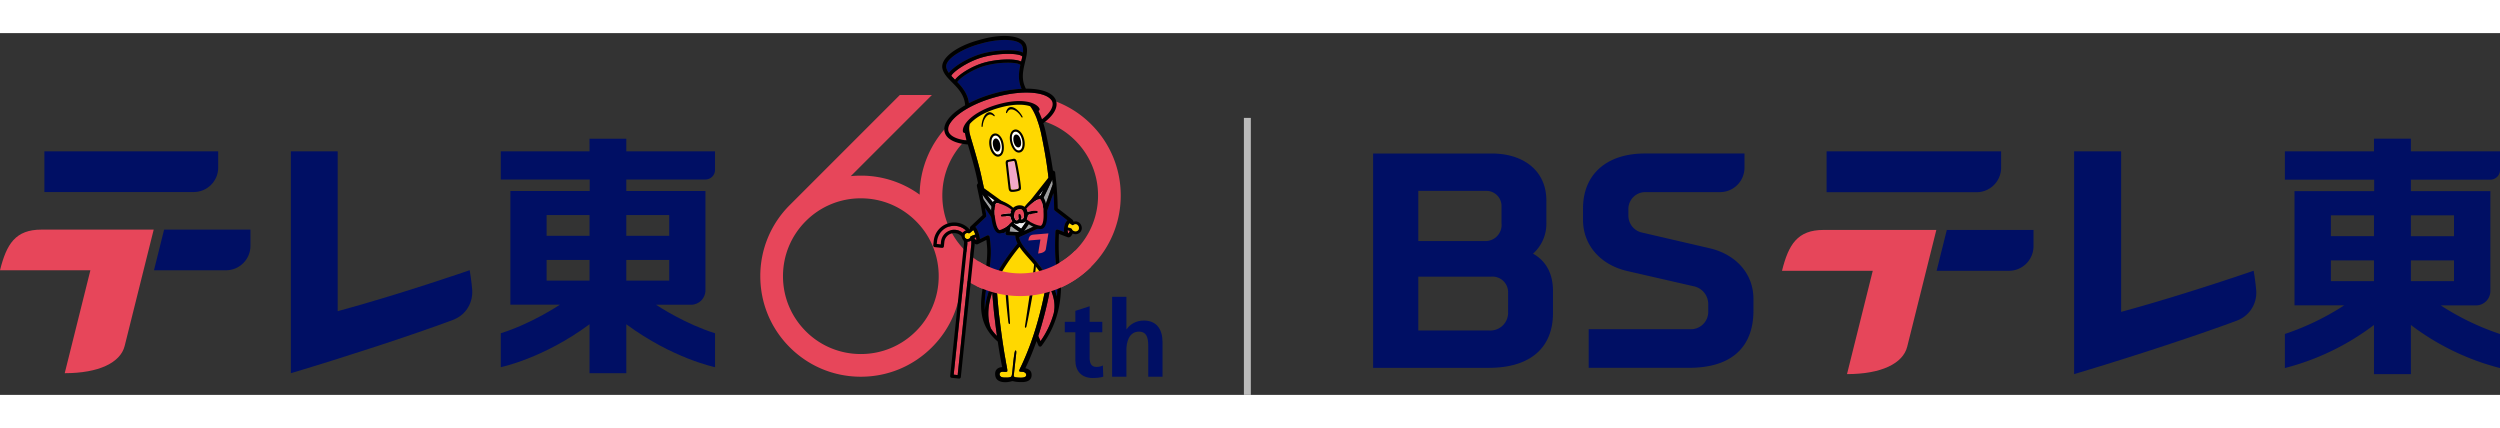
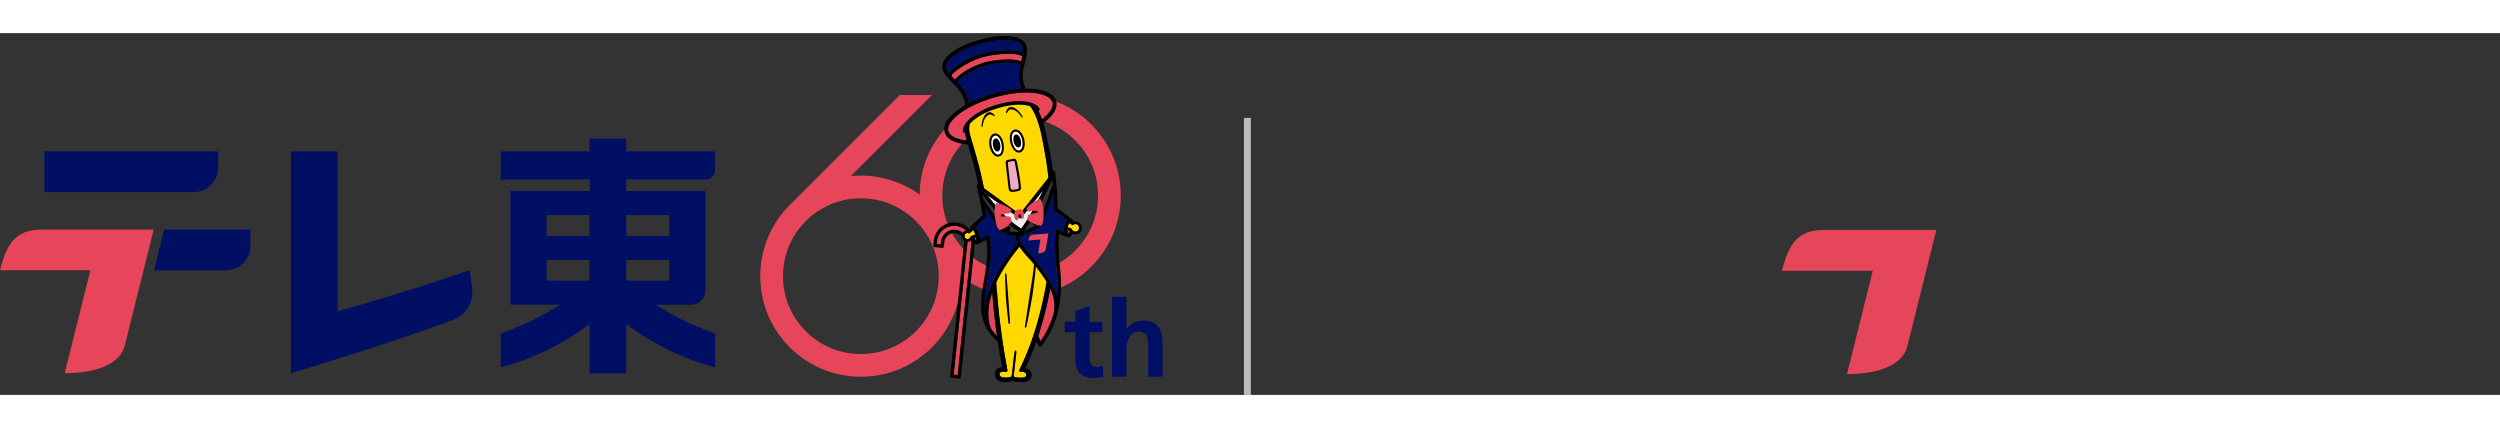
<svg xmlns="http://www.w3.org/2000/svg" height="428" width="2500" viewBox="0.185 -0.205 180.51 26.122">
  <rect x="0.185" y="-0.205" width="180.51" height="26.122" fill="#333333" stroke="none" />
  <path d="M90 5.917h.5v20H90z" fill="#bbb" stroke-width=".707" />
  <g fill="#000f64">
-     <path d="M162.908 16.95s.137.802.184 1.418a2.144 2.144 0 0 1-1.416 2.194c-2.954 1.101-7.802 2.685-11.732 3.855V8.333h3.395v11.59c4.581-1.242 9.57-2.972 9.57-2.972M144.674 9.508V8.333h-12.602v2.95H142.9a1.774 1.774 0 0 0 1.774-1.774M140.017 16.956h5.221a1.774 1.774 0 0 0 1.775-1.775v-1.175h-6.26z" />
-   </g>
+     </g>
  <path d="M128.853 16.956h6.553l-1.86 7.46c2.463 0 4.044-.76 4.347-1.979l2.103-8.431h-8.136c-1.89 0-2.533 1.045-3.007 2.95" fill="#e6465a" />
  <g fill="#000f64">
-     <path d="M171.596 8.332h-6.433v2.043h6.447v.832h-5.752v8.243h3.589a18.784 18.784 0 0 1-4.284 2.068v2.46a18.065 18.065 0 0 0 6.433-3.11v3.549h2.666V20.87a18.068 18.068 0 0 0 6.433 3.11v-2.46a18.777 18.777 0 0 1-4.28-2.065l2.542.002A1.043 1.043 0 0 0 180 18.413v-7.206h-5.738v-.832H180a.695.695 0 0 0 .695-.696V8.332h-6.433v-.915h-2.666zm-3.112 4.621h3.112v1.503h-3.112zm0 3.252h3.112v1.5h-3.112zm8.89 1.5h-3.112v-1.5h3.112zm0-4.752v1.505h-3.112v-1.505zM110.875 15.72a2.877 2.877 0 0 0 .964-2.185v-1.653c0-2.14-1.636-3.394-3.946-3.394H99.33v15.476h8.35c3.03 0 4.635-1.478 4.636-3.947v-1.61c0-1.232-.49-2.157-1.441-2.687m-3.427-4.533a1.092 1.092 0 0 1 1.152 1.073v1.258a1.166 1.166 0 0 1-1.252 1.29h-4.757v-3.62zm1.628 8.747a1.282 1.282 0 0 1-1.393 1.33h-5.092v-3.883h5.251a1.128 1.128 0 0 1 1.233 1.185zM123.622 15.327l-4.835-1.122a1.246 1.246 0 0 1-1.025-1.215v-.474a1.217 1.217 0 0 1 1.212-1.24h5.405a1.766 1.766 0 0 0 1.765-1.766V8.487h-7.197c-2.73 0-4.461 1.482-4.461 3.966v.828c0 1.839 1.276 3.252 3.198 3.694l4.751 1.09a1.314 1.314 0 0 1 1.091 1.293v.61a1.255 1.255 0 0 1-1.317 1.207h-7.315v2.787h7.252c3.203 0 4.645-1.626 4.645-4.124v-.845c0-1.862-1.299-3.231-3.17-3.666" />
-   </g>
+     </g>
  <g>
    <path d="M34.099 16.915s.136.798.181 1.412c.06.803-.336 1.784-1.41 2.184-2.942 1.098-7.77 2.675-11.683 3.84V8.331h3.38v11.542c4.563-1.236 9.532-2.96 9.532-2.96M15.94 9.503v-1.17H3.39v2.937h10.784c.976 0 1.767-.79 1.767-1.767M11.302 16.92h5.2c.976 0 1.767-.79 1.767-1.767v-1.17h-6.235z" fill="#000f64" />
    <path d="M.185 16.92h6.526l-1.853 7.43c2.453 0 4.027-.757 4.329-1.97l2.095-8.397H3.18c-1.883 0-2.522 1.041-2.995 2.937" fill="#e7465a" />
    <path d="M48.505 12.934v1.498h-3.099v-1.498zm0 4.732h-3.099v-1.493h3.099zm-8.853-1.493h3.099v1.493h-3.099zm0-3.239h3.099v1.497h-3.099zm3.1-4.601h-6.408v2.034h6.42v.829h-5.727v8.208h3.574c-.155.103-2.115 1.393-4.267 2.06v2.451s3.05-.617 6.407-3.098v3.533h2.656v-3.532c3.356 2.48 6.406 3.097 6.406 3.097v-2.45c-2.133-.662-4.077-1.934-4.262-2.058l2.53.002c.574 0 1.04-.465 1.04-1.038v-7.175h-5.715v-.83h5.714c.383 0 .693-.31.693-.692V8.333h-6.406V7.42H42.75z" fill="#000f64" />
    <path d="M66.317 21.32a5.585 5.585 0 0 1-3.975 1.647 5.585 5.585 0 0 1-3.976-1.646c-1.061-1.062-1.646-2.474-1.646-3.975s.585-2.914 1.646-3.976l.002-.001a5.586 5.586 0 0 1 3.974-1.645c1.5 0 2.913.585 3.975 1.646a5.586 5.586 0 0 1 1.646 3.976 5.585 5.585 0 0 1-1.646 3.975M69.87 7.547A5.585 5.585 0 0 1 73.847 5.9c1.501 0 2.913.585 3.974 1.647a5.584 5.584 0 0 1 1.647 3.975 5.583 5.583 0 0 1-1.647 3.975 5.584 5.584 0 0 1-3.974 1.646 5.584 5.584 0 0 1-3.976-1.646c-1.061-1.062-1.646-2.473-1.646-3.975s.585-2.914 1.646-3.975m3.976 11.234a7.21 7.21 0 0 0 5.133-2.126 7.211 7.211 0 0 0 2.126-5.133 7.212 7.212 0 0 0-2.126-5.133 7.211 7.211 0 0 0-5.133-2.126c-1.94 0-3.763.755-5.134 2.126a7.21 7.21 0 0 0-2.124 5.07 7.206 7.206 0 0 0-4.247-1.373 7.45 7.45 0 0 0-.727.036l5.86-5.86h-2.317l-7.95 7.95a7.212 7.212 0 0 0-2.126 5.134c0 1.939.755 3.762 2.126 5.133s3.194 2.126 5.134 2.126c1.939 0 3.762-.755 5.133-2.126a7.209 7.209 0 0 0 2.125-5.07 7.204 7.204 0 0 0 4.247 1.372" fill="#e7465a" />
    <path d="M79.346 23.897c-.393 0-.485-.316-.485-.654v-1.848h.916v-.754h-.916v-1.124l-1.031.331v.793h-.763v.754h.763v2.017c0 .785.446 1.285 1.254 1.285.308 0 .547-.03.762-.092l-.03-.816c-.108.07-.286.108-.47.108M82.778 20.549c-.539 0-.985.246-1.247.63h-.015v-2.347h-1.032v5.773h1.032v-1.94c0-.508.162-1.316.908-1.316.662 0 .67.654.67 1.14v2.116h1.031v-2.502c0-.892-.408-1.554-1.347-1.554" fill="#000f64" />
    <path d="M69.046 24.456l.286.03.983-9.414a1.225 1.225 0 0 0-.27-.905 1.244 1.244 0 0 0-2.2.652l-.021.2.286.03.02-.2a.956.956 0 0 1 1.691-.502c.16.197.234.444.208.696z" fill="#e7465a" />
    <path d="M69.046 24.456l.286.03.983-9.414a1.225 1.225 0 0 0-.27-.905 1.244 1.244 0 0 0-2.2.652l-.021.2.286.03.02-.2a.956.956 0 0 1 1.691-.502c.16.197.234.444.208.696zm.439.275a.123.123 0 0 1-.057.008l-.527-.054a.12.12 0 0 1-.109-.133l.996-9.534a.706.706 0 0 0-.634-.777.713.713 0 0 0-.782.632l-.034.322a.121.121 0 0 1-.132.108l-.528-.054a.122.122 0 0 1-.108-.133l.034-.322a1.486 1.486 0 0 1 2.63-.78c.248.307.363.691.322 1.083l-.995 9.534a.121.121 0 0 1-.076.1" />
    <path d="M77.019 14.156l-.448-.172a.132.132 0 0 0-.144.035.134.134 0 0 0-.034.079c0 .011-.07 1.163.014 2.16v-.001c.008.099.02.213.035.341.057.519.142 1.299.054 2.203-.21-.83-.744-1.547-1.173-2.123l-.009-.011a12.027 12.027 0 0 0-.644-.771c-.423-.479-.825-.933-.9-1.365l1.467-.672a.13.13 0 0 0 .026-.222l-.003-.002.056.01a.131.131 0 0 0 .146-.085l.783-2.204c.001.008.022.06.044.73l.006.212v.003l.002.207a.13.13 0 0 0 .051.103c.006.006.553.423.912.704-.207.168-.289.57-.241.841" fill="#000f64" />
    <path d="M75 20.993c.393-1.322.64-2.506.794-3.527a5.318 5.318 0 0 0-.212-.378 5.71 5.71 0 0 0-.699-.882c-.342-.361-.747-.714-.967-1.165-.402.466-.892.86-1.24 1.37-.214.312-.36.664-.539.996l-.046.084c.084 1.062.188 2.307.234 2.665l.038.31.02.159c.05.402.101.804.158 1.204.044.307.091.612.139.917.034.219.073.436.113.654.021.114.04.248.065.362.024.106.016.104.046.257.008.04.024.156.01.194-.01.026-.056.042-.158.042-.11 0-.254-.037-.346.047-.075.07-.057.204.012.274.09.091.255.09.374.09.074 0 .13.004.203-.006.093-.014.208-.025.233-.13.024-.103.032-.18.043-.268.033-.273.052-.557.085-.83.023-.19.042-.335.08-.562.005-.031.034-.17.088-.157.06.015.031.236.023.289l-.16 1.445c-.036.178.065.195.182.207.134.015.22.02.355.018.122 0 .308-.025.344-.134.047-.143-.06-.238-.164-.27-.093-.029-.293-.014-.315-.051-.031-.053-.007-.086.018-.158.005-.014.65-1.251 1.19-3.066M74.234 14.168a.477.477 0 0 1-.067-.05c-.101.05-.207.1-.316.151a.334.334 0 0 1 .039.018.428.428 0 0 1 .342-.113l.002-.006M71.294 11.278c.468.3.952.573 1.407.892.405.284.8.6 1.236.834.136-.26.335-.485.494-.734.194-.305.408-.58.654-.844.266-.287.497-.571.715-.896.034-.05.068-.099.104-.146-.112-1.12-.31-2.21-.532-3.28-.124-.596-.428-1.63-.9-2.148a6.6 6.6 0 0 0-2.313.156c-.46.12-.948.29-1.338.57-.12.087-.315.196-.488.32-.21.442-.18.73-.142.956.022.136.074.329.105.433.156.519.544 1.83.708 2.555.076.339.184.838.29 1.332" fill="#ffd800" />
    <path d="M72.043 7.193a.263.263 0 0 0-.184.119c-.1.139-.12.365-.074.618.066.366.287.66.483.632.296-.044.274-.54.236-.744-.073-.384-.253-.645-.46-.625" fill="#fff" />
    <path d="M72.955 9.222c.004.019.157 1.377.171 1.5l.026.22c.014.128.04.148.086.157.102.02.325-.02.427-.049.067-.019.086-.071.079-.173-.028-.377-.215-1.391-.29-1.762-.023-.117-.106-.086-.106-.086s-.22.034-.328.06c-.08.02-.07.103-.065.133" fill="#f2a8c8" />
    <path d="M73.284 7.68c.049.203.234.663.521.58.191-.054.27-.414.18-.774-.064-.25-.175-.447-.323-.533a.262.262 0 0 0-.217-.032c-.197.067-.254.38-.161.76" fill="#fff" />
    <path d="M72.043 7.193a.263.263 0 0 0-.184.119c-.1.139-.12.365-.074.618.066.366.287.66.483.632.296-.044.274-.54.236-.744-.073-.384-.253-.645-.46-.625m.197 1.523c-.267 0-.528-.326-.606-.759-.054-.297-.012-.578.113-.752a.373.373 0 0 1 .246-.161c.284-.043.575.277.653.755.048.298.017.582-.108.756a.37.37 0 0 1-.298.161" />
    <path d="M72.406 7.835c.047.26-.021.474-.175.508-.159.035-.298-.17-.345-.43-.047-.258.012-.47.175-.508.146-.033.299.171.345.43M72.955 9.222c.004.019.157 1.377.171 1.5l.026.22c.014.128.04.148.086.157.102.02.325-.02.427-.049.067-.019.086-.071.079-.173-.028-.377-.215-1.391-.29-1.762-.023-.117-.106-.086-.106-.086s-.22.034-.328.06c-.08.02-.07.103-.065.133m.314 2.038a.48.48 0 0 1-.045-.001c-.19-.016-.21-.201-.222-.301l-.025-.219c-.015-.123-.03-.247-.043-.37-.016-.15-.033-.298-.051-.447l-.012-.105a7.457 7.457 0 0 1-.018-.164c-.01-.093-.018-.188-.033-.28l-.007-.067c-.001-.02-.003-.039-.006-.059a.477.477 0 0 1-.006-.135c.015-.122.093-.15.126-.157.01-.002.347-.066.426-.084.084-.016.197-.001.247.202.092.383.282 1.491.303 1.896.003.047-.002.097-.032.133-.054.063-.146.09-.229.11-.118.03-.25.048-.373.048M71.935 5.652c-.137-.133-.278-.176-.412-.121-.335.136-.454.708-.464.915-.002.028-.01.058-.003.086.015.058.074.05.085-.022.013-.095.016-.15.034-.223.041-.164.11-.328.221-.457a.489.489 0 0 1 .176-.137.29.29 0 0 1 .11-.025c.073 0 .139.033.197.074.026.018.101.086.128.042.022-.035-.049-.11-.072-.132M73.284 7.68c.049.203.234.663.521.58.191-.054.27-.414.18-.774-.064-.25-.175-.447-.323-.533a.262.262 0 0 0-.217-.032c-.197.067-.254.38-.161.76m.61.71a.37.37 0 0 1-.338-.023c-.185-.108-.332-.354-.41-.645-.127-.469.006-.88.282-.958a.372.372 0 0 1 .29.045c.186.107.34.346.414.638.108.427.005.832-.238.942" />
    <path d="M73.38 7.656c.063.255.215.423.369.39.159-.034.2-.278.137-.533-.065-.256-.206-.425-.37-.39-.146.03-.2.278-.137.533M72.847 5.421c.067-.18.176-.279.32-.287.361-.02.714.446.812.628.013.025.034.05.04.078.01.058-.046.076-.087.015-.052-.08-.079-.128-.127-.186-.107-.13-.24-.25-.395-.318a.486.486 0 0 0-.218-.049.288.288 0 0 0-.11.025.347.347 0 0 0-.146.151c-.016.027-.054.12-.097.093-.035-.022-.003-.12.008-.15M74.894 16.219c-.009.038-.018.09-.027.163-.092.81-.172 1.29-.288 2.024-.094.586-.384 2.52-.384 2.52-.007.042-.014.103.009.132.01.017.034.01.034.01.033-.006.05-.06.06-.087.008-.027.012-.053.018-.08l.025-.116.028-.139.027-.126c.005-.026.01-.052.017-.078v-.005c.011-.044.297-1.518.344-1.881.226-1.72.227-2.043.23-2.106l.003-.127c-.032-.035-.063-.07-.096-.104M72.94 18.264c-.027-.3-.076-.942-.076-.949-.003-.09-.013-.181-.062-.182a.043.043 0 0 0-.031.024.78.78 0 0 0-.012.244c0 .058.003.233.046 1.32.012.29.065.816.087 1.028l.008.077c.062.586.088.825.092.84l.002.008c.015.085.038.128.068.13h.004a.031.031 0 0 0 .023-.01c.017-.018.025-.055.023-.11-.001-.019-.126-1.89-.173-2.42" />
    <path d="M70.994.558c1.281-.379 2.797-.394 3.013.188.05.135.057.287.04.453-.529-.27-1.967-.194-2.959.08-1.026.282-2.086.958-2.39 1.394a.982.982 0 0 1-.19-.395c-.116-.61 1.19-1.38 2.486-1.72M69.309 3.33c.109-.234 1.029-.911 2.029-1.186 1.011-.279 2.295-.267 2.522-.055-.115.517-.193 1.11.086 1.725a9.3 9.3 0 0 0-1.993.34 9.421 9.421 0 0 0-1.809.701c-.085-.672-.467-1.141-.835-1.524" fill="#000f64" />
    <g fill="#e7465a">
      <path d="M68.873 2.883c.073-.242 1.132-1.035 2.284-1.352 1.138-.314 2.584-.3 2.832-.06l.012.014c-.022.105-.049.216-.077.33l-.008.035c-.47-.243-1.754-.175-2.64.07-.916.251-1.86.855-2.132 1.243l-.012-.012a9.328 9.328 0 0 1-.259-.268M68.668 6.876c-.096-.347.19-.804.785-1.255.64-.485 1.554-.91 2.576-1.194 2.244-.625 3.954-.32 4.143.358.095.342-.177.785-.75 1.228a5.842 5.842 0 0 0-.252-.598l.005-.002a.13.13 0 0 0 .06-.175c-.19-.39-1.168-.815-2.989-.297-1.856.528-2.61 1.479-2.535 1.955a.13.13 0 0 0 .129.11h.014l.009.045.023.116a2.69 2.69 0 0 0 .094.376c-.732-.08-1.215-.322-1.312-.667M71.73 21.116c-.297-.814-.21-1.706.097-2.595.062.747.122 1.425.154 1.679l.002.013.037.295c.051.425.101.808.15 1.152a3.199 3.199 0 0 1-.44-.544M76.267 20.032a6.547 6.547 0 0 1-.952 2.007l-.162-.378a27.138 27.138 0 0 0 .863-3.412c.253.542.393 1.142.251 1.783" />
    </g>
    <path d="M73.919 13.916a6.217 6.217 0 0 1-.833-.621c-.6-.541-1.134-1.157-1.615-1.81l2.289 1.654a.13.13 0 0 0 .18-.025l1.586-2.009c-.441.903-1.057 2.077-1.607 2.811" fill="#eeeeef" />
    <path d="M70.305 14.453c-.015.005-.03.013-.037.027-.034.075-.07.17-.212.182a.332.332 0 0 1-.02 0c-.187.006-.274-.235-.164-.349.046-.048.094-.082.15-.087a.182.182 0 0 1 .073.01.152.152 0 0 0 .059.011.122.122 0 0 0 .052-.02 3.277 3.277 0 0 0 .251-.212c.04.057.094.156.144.305l.006.018z" fill="#ffd800" />
-     <path d="M76.2 10.704l-.947 2.664-.462-.083a.13.13 0 0 0-.104.231l.247.194-.814.373c.778-1.032 1.658-2.87 2.044-3.713zM71.113 11.438c.31.433.642.849.998 1.248.49.541 1.021 1.048 1.645 1.436a4.118 4.118 0 0 1-.036.043l-.642-.032.045-.245a.108.108 0 0 0-.014-.089.103.103 0 0 0-.143-.028l-.307.16-1.472-2.147-.074-.346" fill="#9e9e9f" />
    <path d="M71.725 15.414a8.942 8.942 0 0 0-.083-.903.13.13 0 0 0-.188-.1l-.514.256c-.016-.245-.142-.686-.331-.878l.754-.71a.141.141 0 0 0 .037-.067c.02-.006-.093-.57-.094-.592l1.203 1.753a.124.124 0 0 0 .174.04l.147-.098-.034.11a.131.131 0 0 0 .12.161l.587.03c-.015.195.064.385.153.573-1.472 1.79-2.269 3.419-2.36 4.8-.097-1.4.484-2.907.43-4.375" fill="#000f64" />
    <path d="M70.68 14.762a1.079 1.079 0 0 1-.154-.174l.134-.05c.02.1.024.177.02.224M77.333 14.265c-.036-.043-.06-.134-.064-.242l.144.045.015.024a.796.796 0 0 1-.095.173" fill="#e7465a" />
    <path d="M77.9 14.103a.21.21 0 0 1-.05.006.34.34 0 0 1-.182-.055c-.021-.014-.036-.032-.05-.048a.18.18 0 0 1-.032-.057c-.01-.03-.047-.053-.092-.07a8.77 8.77 0 0 0-.208-.065.827.827 0 0 1 .014-.064.522.522 0 0 1 .11-.217l.138.093c.036.025.059.038.084.038.023 0 .048-.01.088-.034a.255.255 0 0 1 .127-.036c.246 0 .37.431.053.51m-.567.161c-.036-.043-.06-.134-.064-.242l.144.045.015.024a.788.788 0 0 1-.095.173m-.314-.109l-.448-.172a.132.132 0 0 0-.144.035.134.134 0 0 0-.034.079c0 .011-.07 1.163.014 2.16v-.001c.008.099.021.213.035.341.057.519.142 1.299.054 2.203-.21-.83-.744-1.547-1.173-2.123l-.009-.011a11.96 11.96 0 0 0-.644-.771c-.423-.479-.825-.933-.9-1.365l1.467-.672a.13.13 0 0 0 .026-.222l-.003-.002.056.01a.13.13 0 0 0 .146-.085l.783-2.204c.001.008.022.06.044.73l.006.212v.003l.002.207c0 .04.018.074.045.098l.006.005c.007.006.553.423.912.704-.207.168-.288.57-.241.841m-.752 5.876a6.55 6.55 0 0 1-.952 2.007l-.162-.378a27.14 27.14 0 0 0 .864-3.412c.252.542.392 1.142.25 1.783m-1.267.96c-.54 1.816-1.184 3.053-1.189 3.067-.025.072-.05.105-.018.157.022.038.222.023.315.052.104.032.21.128.164.27-.036.11-.222.133-.344.134a2.636 2.636 0 0 1-.355-.017c-.117-.013-.218-.03-.183-.209l.16-1.444c.01-.053.038-.274-.022-.29-.054-.013-.083.127-.088.158-.038.228-.057.373-.08.562-.033.273-.053.557-.085.83-.01.088-.019.165-.043.268-.025.105-.14.116-.233.13-.073.01-.129.006-.203.006-.119 0-.284.001-.374-.09-.069-.07-.087-.204-.012-.274.092-.084.235-.047.346-.047.102 0 .148-.016.158-.042a.575.575 0 0 0-.01-.194c-.03-.153-.022-.15-.046-.257-.026-.114-.044-.248-.065-.362-.04-.218-.079-.435-.113-.653-.048-.306-.095-.611-.139-.917-.057-.401-.108-.803-.158-1.205l-.02-.159a45.915 45.915 0 0 0-.038-.31c-.041-.323-.13-1.364-.208-2.343.43-.92 1.052-1.812 1.68-2.584.18.278.425.555.678.84.213.241.433.49.63.754l.008.011c.204.274.433.581.636.917-.155.954-.392 2.04-.749 3.242m-3.27.123c-.297-.814-.21-1.706.097-2.595.062.747.122 1.425.154 1.679l.002.013.037.295c.051.425.101.808.15 1.152a3.189 3.189 0 0 1-.44-.544m-.005-5.702a8.9 8.9 0 0 0-.083-.903.13.13 0 0 0-.188-.1l-.514.256c-.016-.245-.142-.686-.331-.878l.754-.71a.14.14 0 0 0 .037-.067c.02-.006-.093-.569-.094-.592l1.203 1.754a.125.125 0 0 0 .174.038l.147-.097-.034.11c-.02.078.039.158.12.161l.587.03c-.015.195.064.385.153.573-1.472 1.79-2.269 3.419-2.36 4.8-.097-1.4.484-2.907.43-4.375m-1.046-.652a1.079 1.079 0 0 1-.154-.174l.134-.05c.02.1.023.177.02.224m-.375-.31c-.015.006-.03.014-.037.028-.034.075-.07.17-.212.182a.338.338 0 0 1-.02 0c-.187.006-.273-.235-.164-.35.046-.047.094-.081.15-.086a.183.183 0 0 1 .073.01.151.151 0 0 0 .059.011.118.118 0 0 0 .052-.02c.03-.02.16-.13.214-.179.013-.01.025-.022.037-.033.04.057.094.156.144.305l.006.018zm.808-3.014c.31.433.642.849.998 1.248.49.541 1.021 1.048 1.645 1.436-.012.015-.024.03-.037.043l-.641-.032.045-.245a.108.108 0 0 0-.014-.089.103.103 0 0 0-.143-.028l-.306.16-1.474-2.147-.073-.346m-.725-3.74a.141.141 0 0 0-.02-.064l-.072-.243a4.028 4.028 0 0 1-.105-.433 1.403 1.403 0 0 1 .01-.593c.318-.374.978-.85 2.117-1.173 1.097-.312 1.833-.254 2.255-.114.414.546.684 1.474.8 2.027.21 1.019.4 2.058.514 3.122l-2.076 2.627-2.579-1.864c-.085-.394-.167-.771-.228-1.044-.137-.608-.432-1.628-.616-2.248m-.677-.802a.13.13 0 0 0 .129.11h.014l.009.045.023.116a2.671 2.671 0 0 0 .094.376c-.732-.08-1.215-.322-1.312-.667-.096-.347.19-.804.785-1.255.64-.485 1.554-.91 2.576-1.194 2.244-.625 3.954-.32 4.143.358.095.342-.177.785-.75 1.228a5.842 5.842 0 0 0-.252-.598l.005-.002a.13.13 0 0 0 .06-.175c-.19-.39-1.168-.815-2.989-.297-1.856.528-2.61 1.479-2.535 1.955m-.402-3.565c.109-.235 1.029-.912 2.029-1.187 1.011-.279 2.295-.267 2.522-.055-.115.517-.193 1.11.086 1.725a9.3 9.3 0 0 0-1.993.34 9.421 9.421 0 0 0-1.809.701c-.085-.672-.467-1.141-.835-1.524m-.165-.168l-.012-.012a9.328 9.328 0 0 1-.259-.268c.073-.242 1.132-1.035 2.284-1.352 1.138-.314 2.584-.3 2.832-.06l.012.014c-.022.105-.049.216-.077.33l-.008.035c-.47-.243-1.754-.175-2.64.07-.916.251-1.86.855-2.132 1.243m-.446-.49a.98.98 0 0 1-.19-.395c-.116-.61 1.19-1.38 2.486-1.72 1.281-.379 2.797-.394 3.013.188.05.135.057.287.04.453-.53-.27-1.967-.194-2.959.08-1.026.282-2.086.958-2.39 1.394m5.22 11.243a6.249 6.249 0 0 1-.832-.621c-.6-.541-1.134-1.158-1.615-1.81l2.288 1.654a.132.132 0 0 0 .18-.025l1.587-2.009c-.441.903-1.057 2.077-1.607 2.811m.768-.4l.247.194-.814.374c.778-1.033 1.658-2.87 2.044-3.713l.036.333-.947 2.664-.462-.083a.13.13 0 0 0-.104.231m3.604.298c-.03-.243-.22-.425-.444-.425-.05 0-.1.009-.15.027a.257.257 0 0 0-.09-.16c-.265-.212-.87-.676-1.05-.813a23.85 23.85 0 0 0-.094-1.736v-.002l-.09-.841c-.01-.091-.097-.13-.162-.147-.117-.834-.285-1.649-.466-2.519l-.034-.164a7.683 7.683 0 0 0-.193-.737c.732-.543 1.062-1.105.928-1.588-.166-.595-1.015-.91-2.188-.904-.36-.676-.2-1.336-.058-1.923.109-.445.21-.866.074-1.235-.259-.697-1.703-.852-3.356-.363-1.672.438-2.828 1.318-2.69 2.047.075.387.38.695.702 1.02.421.424.894.902.943 1.654a5.669 5.669 0 0 0-.592.39c-.703.532-1.018 1.086-.886 1.557.138.496.73.808 1.673.885.184.62.466 1.599.598 2.186.04.175.083.372.135.613 0 0-.085.074-.084.175 0 .011 0 .023.003.034l.216 1.017.196 1.075-.865.815c-.048.045-.057.115-.042.194a3.169 3.169 0 0 1-.1.085.38.38 0 0 0-.12-.01.45.45 0 0 0-.28.15.406.406 0 0 0-.068.448.404.404 0 0 0 .416.247.41.41 0 0 0 .253-.107c.107.145.248.29.388.29a.198.198 0 0 0 .097-.026l.014-.009c.03-.013.063-.029.1-.048l.48-.239c.036.29.054.514.059.694.019.748-.107 1.482-.229 2.192-.278 1.618-.54 3.147.993 4.456.138.94.253 1.528.32 1.842-.226.008-.347.1-.41.176-.096.118-.124.279-.083.477.058.285.306.436.717.436h.007c.196-.001.359-.042.456-.067l.021-.005c.037-.01.08 0 .125.012l.007.002c.014.003.145.027.2.033.131.014.268.02.404.018.43-.008.665-.173.679-.475.013-.29-.13-.458-.451-.526.184-.378.492-1.06.808-1.96l.138.32a.13.13 0 0 0 .224.028c.554-.737.9-1.488 1.11-2.205.002-.007.006-.012.007-.02l.01-.04c.413-1.462.269-2.78.185-3.545-.014-.126-.026-.238-.035-.335a16.476 16.476 0 0 1-.022-1.943l.614.236.012.003c.165.064.296-.121.365-.263a.55.55 0 0 0 .214.046.412.412 0 0 0 .099-.011.435.435 0 0 0 .342-.49" />
-     <path d="M77.821 15.497a5.584 5.584 0 0 1-3.974 1.647c-1.08 0-2.11-.31-2.999-.875l-.2 1.766a7.21 7.21 0 0 0 3.199.746 7.212 7.212 0 0 0 5.133-2.126z" fill="#e7465a" />
-     <path d="M75.329 13.707c-.355-.035-.708-.237-1.003-.447.05-.1.078-.212.084-.324.206-.08.428-.14.647-.152a.074.074 0 0 0 .07-.068.074.074 0 0 0-.068-.08 2.3 2.3 0 0 0-.675.052.68.68 0 0 0-.098-.216c.255-.305.606-.568.972-.708.013-.004.01-.006.026.003.073.065.108.17.144.281.056.194.086.402.1.61.016.249.04.926-.2 1.05m-1.392-.46a.592.592 0 0 0-.073-.35c-.034-.071-.146-.04-.138.04.007.088.02.232-.025.312a.128.128 0 0 0-.033.038.21.21 0 0 1-.109.02c-.025-.008-.062-.054-.079-.087-.111-.199-.109-.537.115-.65.091-.047.24-.077.337-.038.243.07.27.69.005.715m-1.559.769c-.057-.005-.104-.069-.138-.125-.208-.337-.362-1.521-.11-1.83.365.046.789.243 1.098.486a.67.67 0 0 0-.085.26 1.844 1.844 0 0 0-.441.04 3.16 3.16 0 0 0-.189.047.074.074 0 0 0 .028.145c.197-.02.412-.036.604.013.018.125.06.245.128.34-.247.26-.559.52-.895.624m3.411-1.378c-.026-.308-.14-1.288-.63-1.097a2.458 2.458 0 0 0-.997.798.577.577 0 0 0-.124-.074.7.7 0 0 0-.694.14 2.454 2.454 0 0 0-.434-.307 2.322 2.322 0 0 0-.74-.277c-.485-.033-.43.895-.411 1.208.04.405.206 1.495.828 1.164.32-.16.594-.398.816-.677a.39.39 0 0 0 .115.05.397.397 0 0 0 .283-.068c.146.044.31.008.422-.094.274.232.588.42.936.516.666.196.65-.868.63-1.282" />
    <path d="M72.377 14.017c-.057-.005-.104-.069-.138-.125-.208-.337-.362-1.521-.11-1.83.365.046.789.244 1.098.486a.663.663 0 0 0-.085.26 1.842 1.842 0 0 0-.441.04 3.088 3.088 0 0 0-.189.047.074.074 0 0 0 .028.145c.197-.02.412-.037.604.013.017.125.06.246.128.34-.247.26-.559.52-.895.624M73.936 13.248a.592.592 0 0 0-.073-.35c-.034-.071-.146-.04-.138.04.007.088.02.232-.025.311a.127.127 0 0 0-.033.04.214.214 0 0 1-.109.02c-.025-.009-.062-.055-.079-.088-.11-.199-.109-.537.115-.65.091-.047.24-.077.337-.038.243.07.27.69.005.715M75.329 13.707c-.355-.035-.708-.237-1.003-.447.05-.1.078-.212.084-.324.206-.08.428-.14.647-.152a.074.074 0 0 0 .07-.068.074.074 0 0 0-.068-.08 2.3 2.3 0 0 0-.675.052.68.68 0 0 0-.098-.216c.255-.305.606-.568.972-.708.013-.004.01-.006.026.003.073.065.108.17.144.281.056.194.086.402.1.61.016.249.04.926-.2 1.05" fill="#e7465a" />
    <path d="M77.9 14.103a.21.21 0 0 1-.05.006.34.34 0 0 1-.182-.055c-.021-.014-.036-.032-.05-.048a.18.18 0 0 1-.032-.057c-.01-.03-.047-.053-.092-.07a8.77 8.77 0 0 0-.208-.065.827.827 0 0 1 .014-.064.522.522 0 0 1 .11-.217l.138.093c.036.025.059.038.084.038.023 0 .048-.01.088-.034a.255.255 0 0 1 .127-.036c.246 0 .37.431.053.51" fill="#ffd800" />
    <path d="M74.434 14.771l.872-.073-.164 1.013c.327-.027.53-.146.556-.311l.186-1.145-1.083.09c-.251.021-.325.168-.367.426" fill="#e7465a" />
  </g>
</svg>